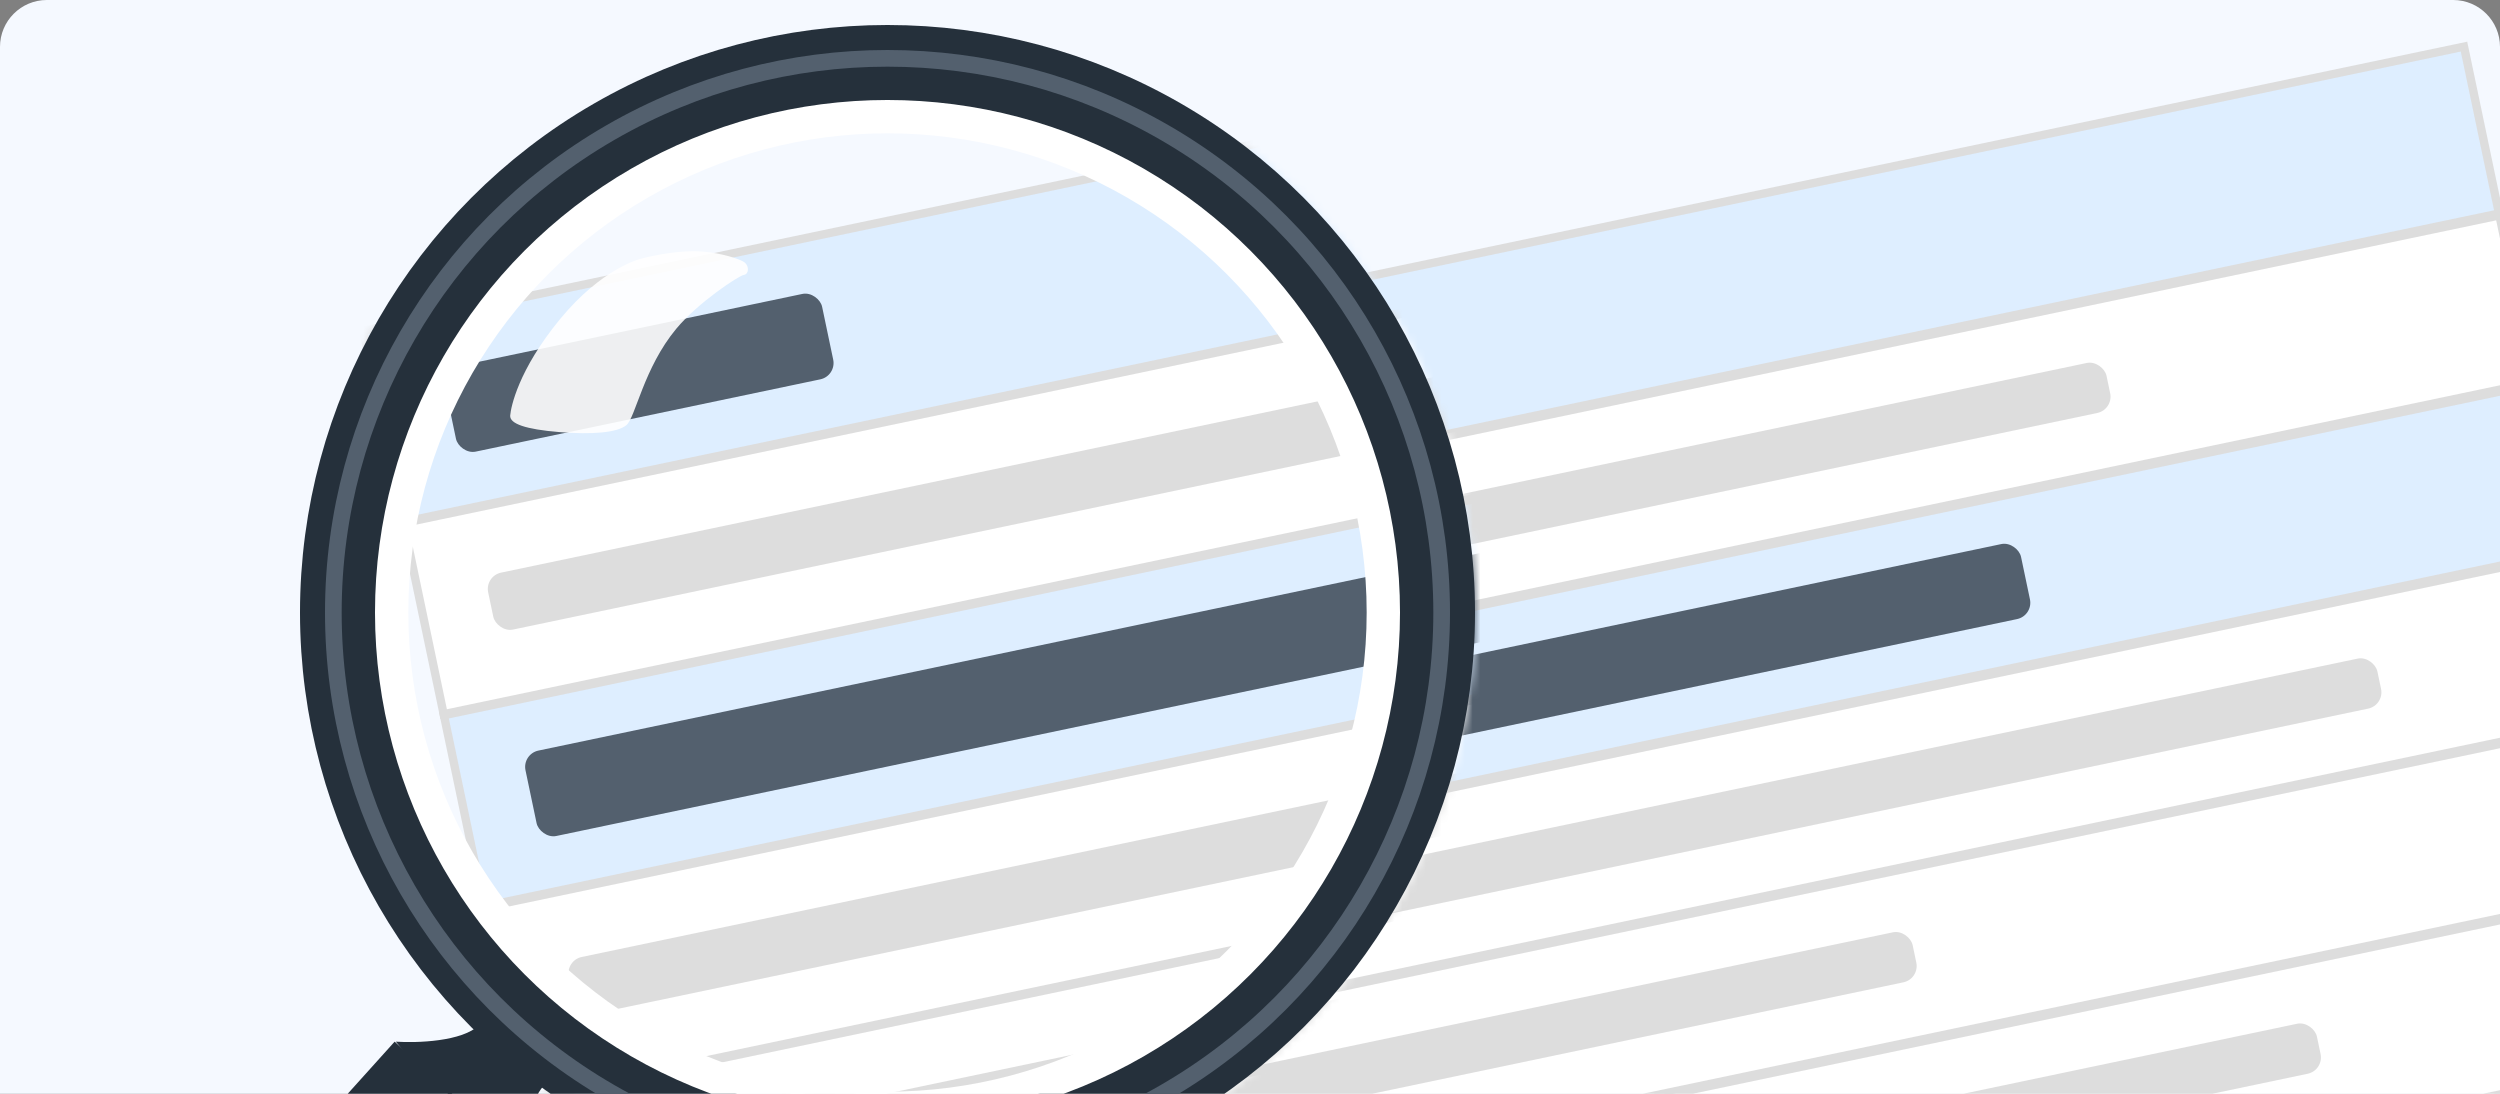
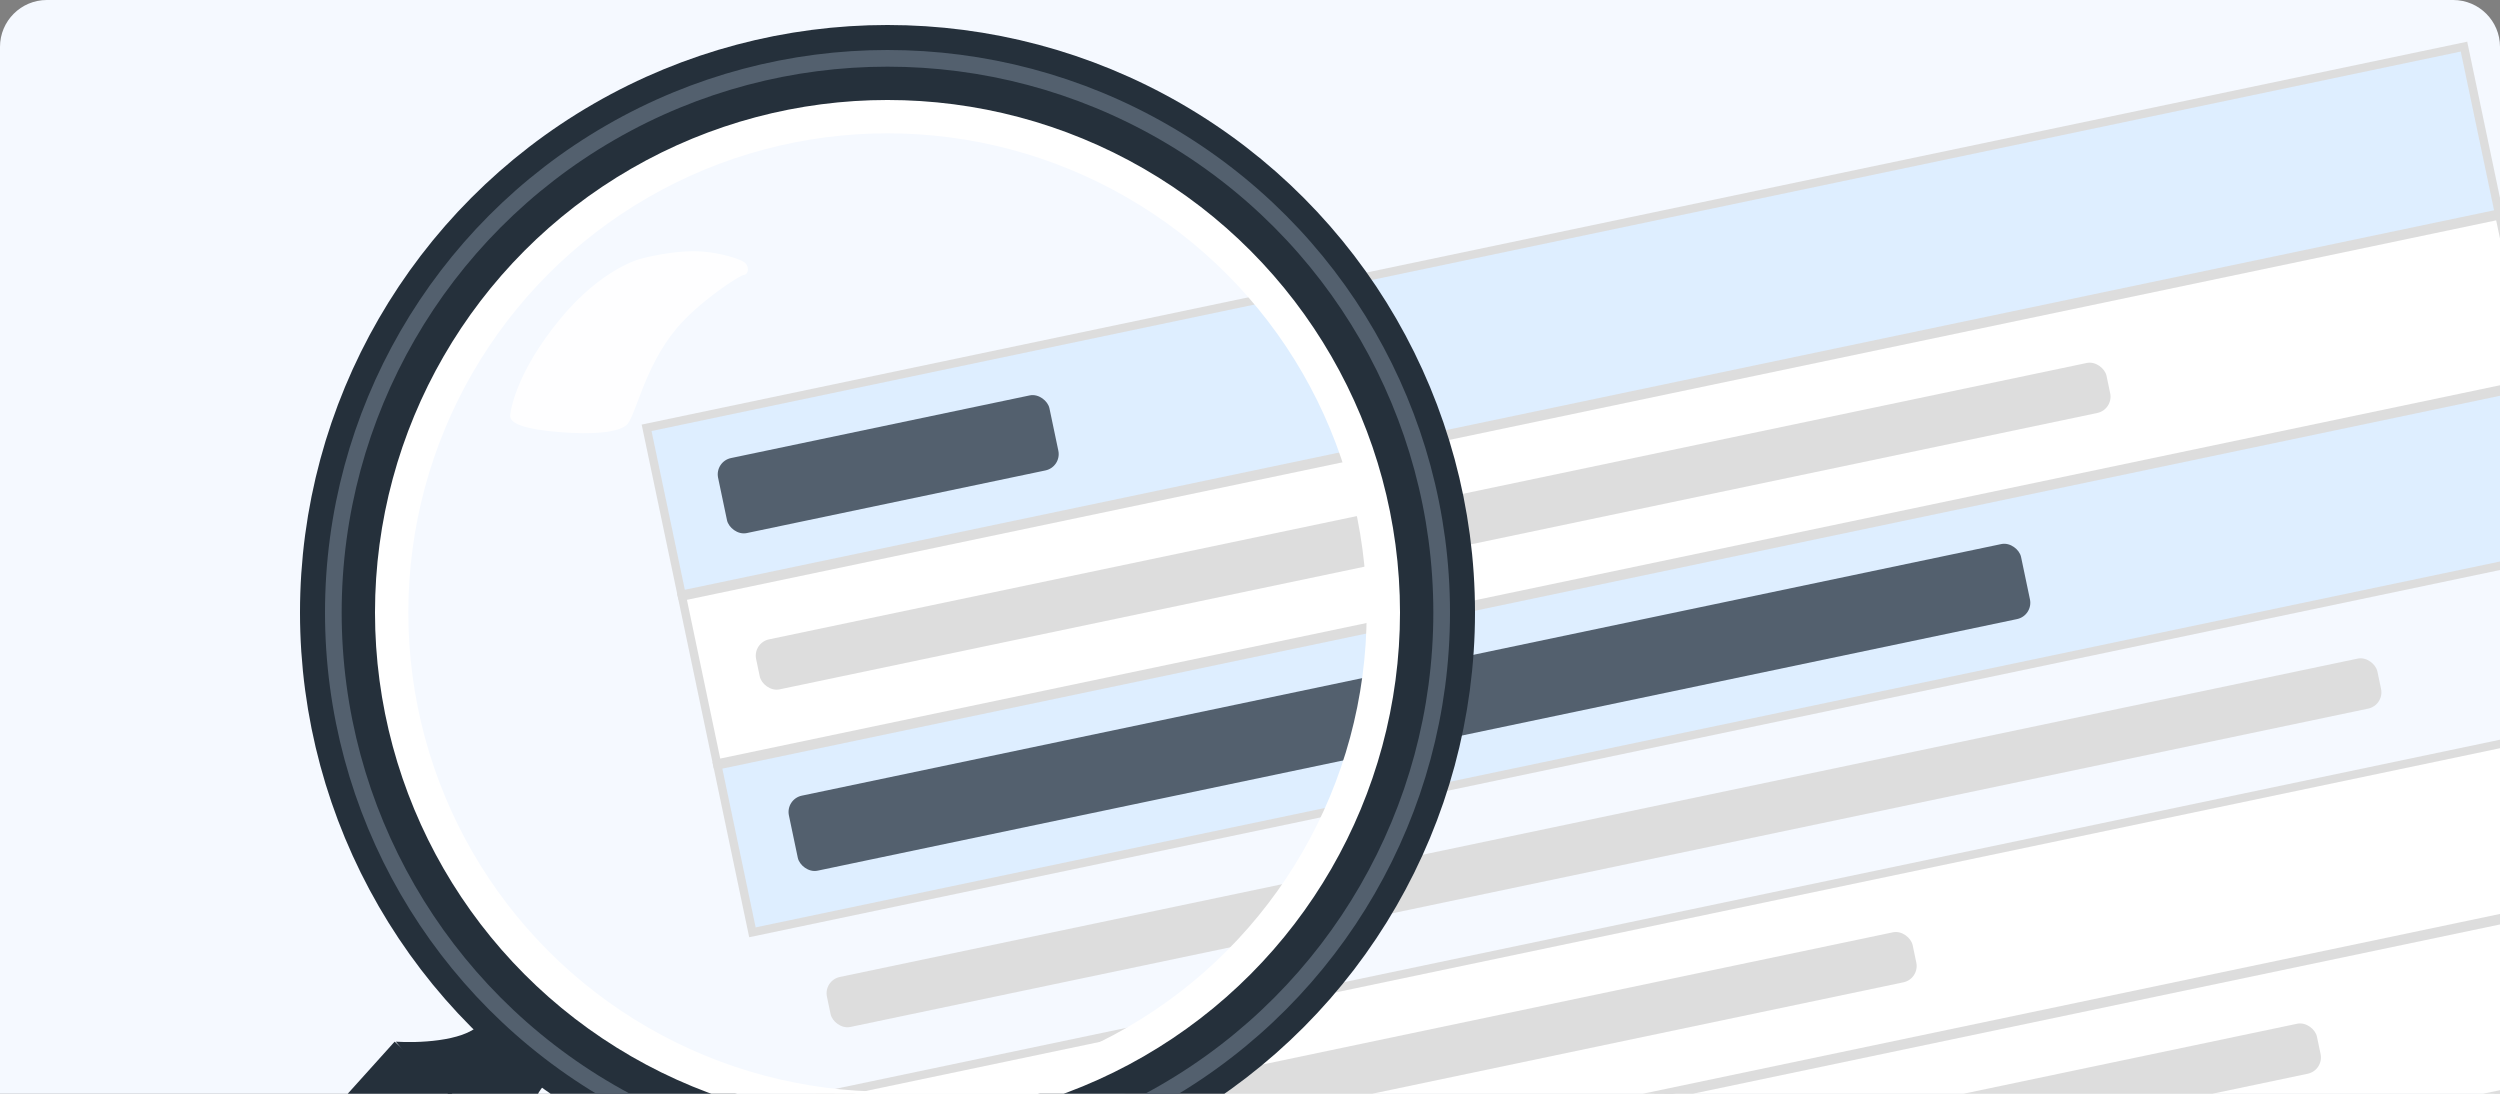
<svg xmlns="http://www.w3.org/2000/svg" width="320" height="140" viewBox="0 0 320 140" fill="none">
  <rect x="0" y="0" width="320" height="140" fill="#808080" stroke="none" />
  <g clip-path="url(#clip0_2118_4699)">
    <path d="M0 6C0 2.686 2.686 0 6 0H314C317.314 0 320 2.686 320 6V140H0V6Z" fill="#F5F9FF" />
    <rect x="82.765" y="54.759" width="237.688" height="21.828" transform="rotate(-11.846 82.765 54.759)" fill="#DEEEFF" stroke="#DDDDDD" stroke-width="1.067" />
    <rect x="87.296" y="76.365" width="237.688" height="21.828" transform="rotate(-11.846 87.296 76.365)" fill="white" stroke="#DDDDDD" stroke-width="1.067" />
-     <rect x="96.361" y="119.578" width="237.688" height="21.828" transform="rotate(-11.846 96.361 119.578)" fill="white" stroke="#DDDDDD" stroke-width="1.067" />
    <rect x="100.893" y="141.184" width="237.688" height="21.828" transform="rotate(-11.846 100.893 141.184)" fill="white" stroke="#DDDDDD" stroke-width="1.067" />
    <rect x="105.425" y="162.791" width="237.688" height="21.828" transform="rotate(-11.846 105.425 162.791)" fill="white" stroke="#DDDDDD" stroke-width="1.067" />
    <rect x="109.957" y="184.397" width="237.688" height="21.828" transform="rotate(-11.846 109.957 184.397)" fill="white" stroke="#DDDDDD" stroke-width="1.067" />
    <rect x="91.829" y="97.972" width="237.688" height="21.828" transform="rotate(-11.846 91.829 97.972)" fill="#DEEEFF" stroke="#DDDDDD" stroke-width="1.067" />
    <rect x="91.478" y="59.07" width="43.336" height="9.812" rx="2.133" transform="rotate(-11.846 91.478 59.07)" fill="#53606E" />
    <rect x="96.346" y="82.277" width="176.613" height="6.541" rx="2.133" transform="rotate(-11.846 96.346 82.277)" fill="#DDDDDD" />
    <rect x="105.41" y="125.49" width="202.778" height="6.541" rx="2.133" transform="rotate(-11.846 105.41 125.49)" fill="#DDDDDD" />
    <rect x="109.942" y="147.096" width="137.366" height="6.541" rx="2.133" transform="rotate(-11.846 109.942 147.096)" fill="#DDDDDD" />
    <rect x="114.475" y="168.702" width="185.607" height="6.541" rx="2.133" transform="rotate(-11.846 114.475 168.702)" fill="#DDDDDD" />
    <rect x="100.542" y="102.283" width="161.147" height="9.812" rx="2.133" transform="rotate(-11.846 100.542 102.283)" fill="#53606E" />
    <mask id="mask0_2118_4699" style="mask-type:alpha" maskUnits="userSpaceOnUse" x="38" y="3" width="151" height="151">
-       <circle cx="113.6" cy="78.4" r="75.2" fill="#25303B" />
-     </mask>
+       </mask>
    <g mask="url(#mask0_2118_4699)">
      <rect x="46.498" y="42.348" width="270.76" height="24.999" transform="rotate(-11.846 46.498 42.348)" fill="#DEEEFF" stroke="#DDDDDD" stroke-width="1.067" />
      <rect x="51.658" y="66.947" width="270.76" height="24.999" transform="rotate(-11.846 51.658 66.947)" fill="white" stroke="#DDDDDD" stroke-width="1.067" />
      <rect x="61.978" y="116.146" width="270.76" height="24.999" transform="rotate(-11.846 61.978 116.146)" fill="white" stroke="#DDDDDD" stroke-width="1.067" />
      <rect x="67.138" y="140.745" width="270.76" height="24.999" transform="rotate(-11.846 67.138 140.745)" fill="white" stroke="#DDDDDD" stroke-width="1.067" />
      <rect x="72.297" y="165.344" width="270.76" height="24.999" transform="rotate(-11.846 72.297 165.344)" fill="white" stroke="#DDDDDD" stroke-width="1.067" />
      <rect x="77.457" y="189.944" width="270.76" height="24.999" transform="rotate(-11.846 77.457 189.944)" fill="white" stroke="#DDDDDD" stroke-width="1.067" />
      <rect x="56.818" y="91.546" width="270.76" height="24.999" transform="rotate(-11.846 56.818 91.546)" fill="#DEEEFF" stroke="#DDDDDD" stroke-width="1.067" />
      <rect x="56.507" y="47.313" width="49.338" height="11.171" rx="2.133" transform="rotate(-11.846 56.507 47.313)" fill="#53606E" />
-       <rect x="62.048" y="73.735" width="201.077" height="7.447" rx="2.133" transform="rotate(-11.846 62.048 73.735)" fill="#DDDDDD" />
      <rect x="72.368" y="122.933" width="230.866" height="7.447" rx="2.133" transform="rotate(-11.846 72.368 122.933)" fill="#DDDDDD" />
      <rect x="77.528" y="147.532" width="156.393" height="7.447" rx="2.133" transform="rotate(-11.846 77.528 147.532)" fill="#DDDDDD" />
      <rect x="82.688" y="172.132" width="211.317" height="7.447" rx="2.133" transform="rotate(-11.846 82.688 172.132)" fill="#DDDDDD" />
      <rect x="66.826" y="96.512" width="134.059" height="11.171" rx="2.133" transform="rotate(-11.846 66.826 96.512)" fill="#53606E" />
    </g>
    <circle cx="113.6" cy="78.4" r="69.867" stroke="#25303B" stroke-width="10.667" />
    <circle cx="113.6" cy="78.4" r="70.933" stroke="#53606E" stroke-width="2.133" />
    <circle cx="113.6" cy="78.4" r="63.467" stroke="white" stroke-width="4.267" />
    <rect x="-50.133" y="245.098" width="150.4" height="23.467" transform="rotate(-47.997 -50.133 245.098)" fill="#25303B" />
-     <path d="M61.333 131.2C59.2 133.333 53.333 133.511 50.666 133.333C51.733 134.756 56.64 139.84 67.733 148.8C66.88 147.52 67.2 141.333 69.867 138.667C68.8 137.244 65.6 133.76 61.333 131.2Z" fill="#25303B" />
+     <path d="M61.333 131.2C59.2 133.333 53.333 133.511 50.666 133.333C51.733 134.756 56.64 139.84 67.733 148.8C66.88 147.52 67.2 141.333 69.867 138.667Z" fill="#25303B" />
    <path d="M81.94 33.147C81.94 33.147 86.323 31.902 90.044 32.209C92.184 32.385 94.784 33.134 95.35 33.628C95.917 34.121 95.836 35.107 95.222 35.184C94.609 35.26 89.388 38.676 86.555 42.089C82.397 47.098 81.34 53.433 80.189 54.408C79.039 55.384 75.806 55.653 71.553 55.303C67.301 54.953 65.219 54.246 65.306 53.183C65.394 52.12 66.319 47.38 71.672 40.864C77.025 34.347 81.94 33.147 81.94 33.147Z" fill="white" fill-opacity="0.9" />
  </g>
  <defs>
    <clipPath id="clip0_2118_4699">
      <path d="M0 6C0 2.686 2.686 0 6 0H314C317.314 0 320 2.686 320 6V140H0V6Z" fill="white" />
    </clipPath>
  </defs>
</svg>